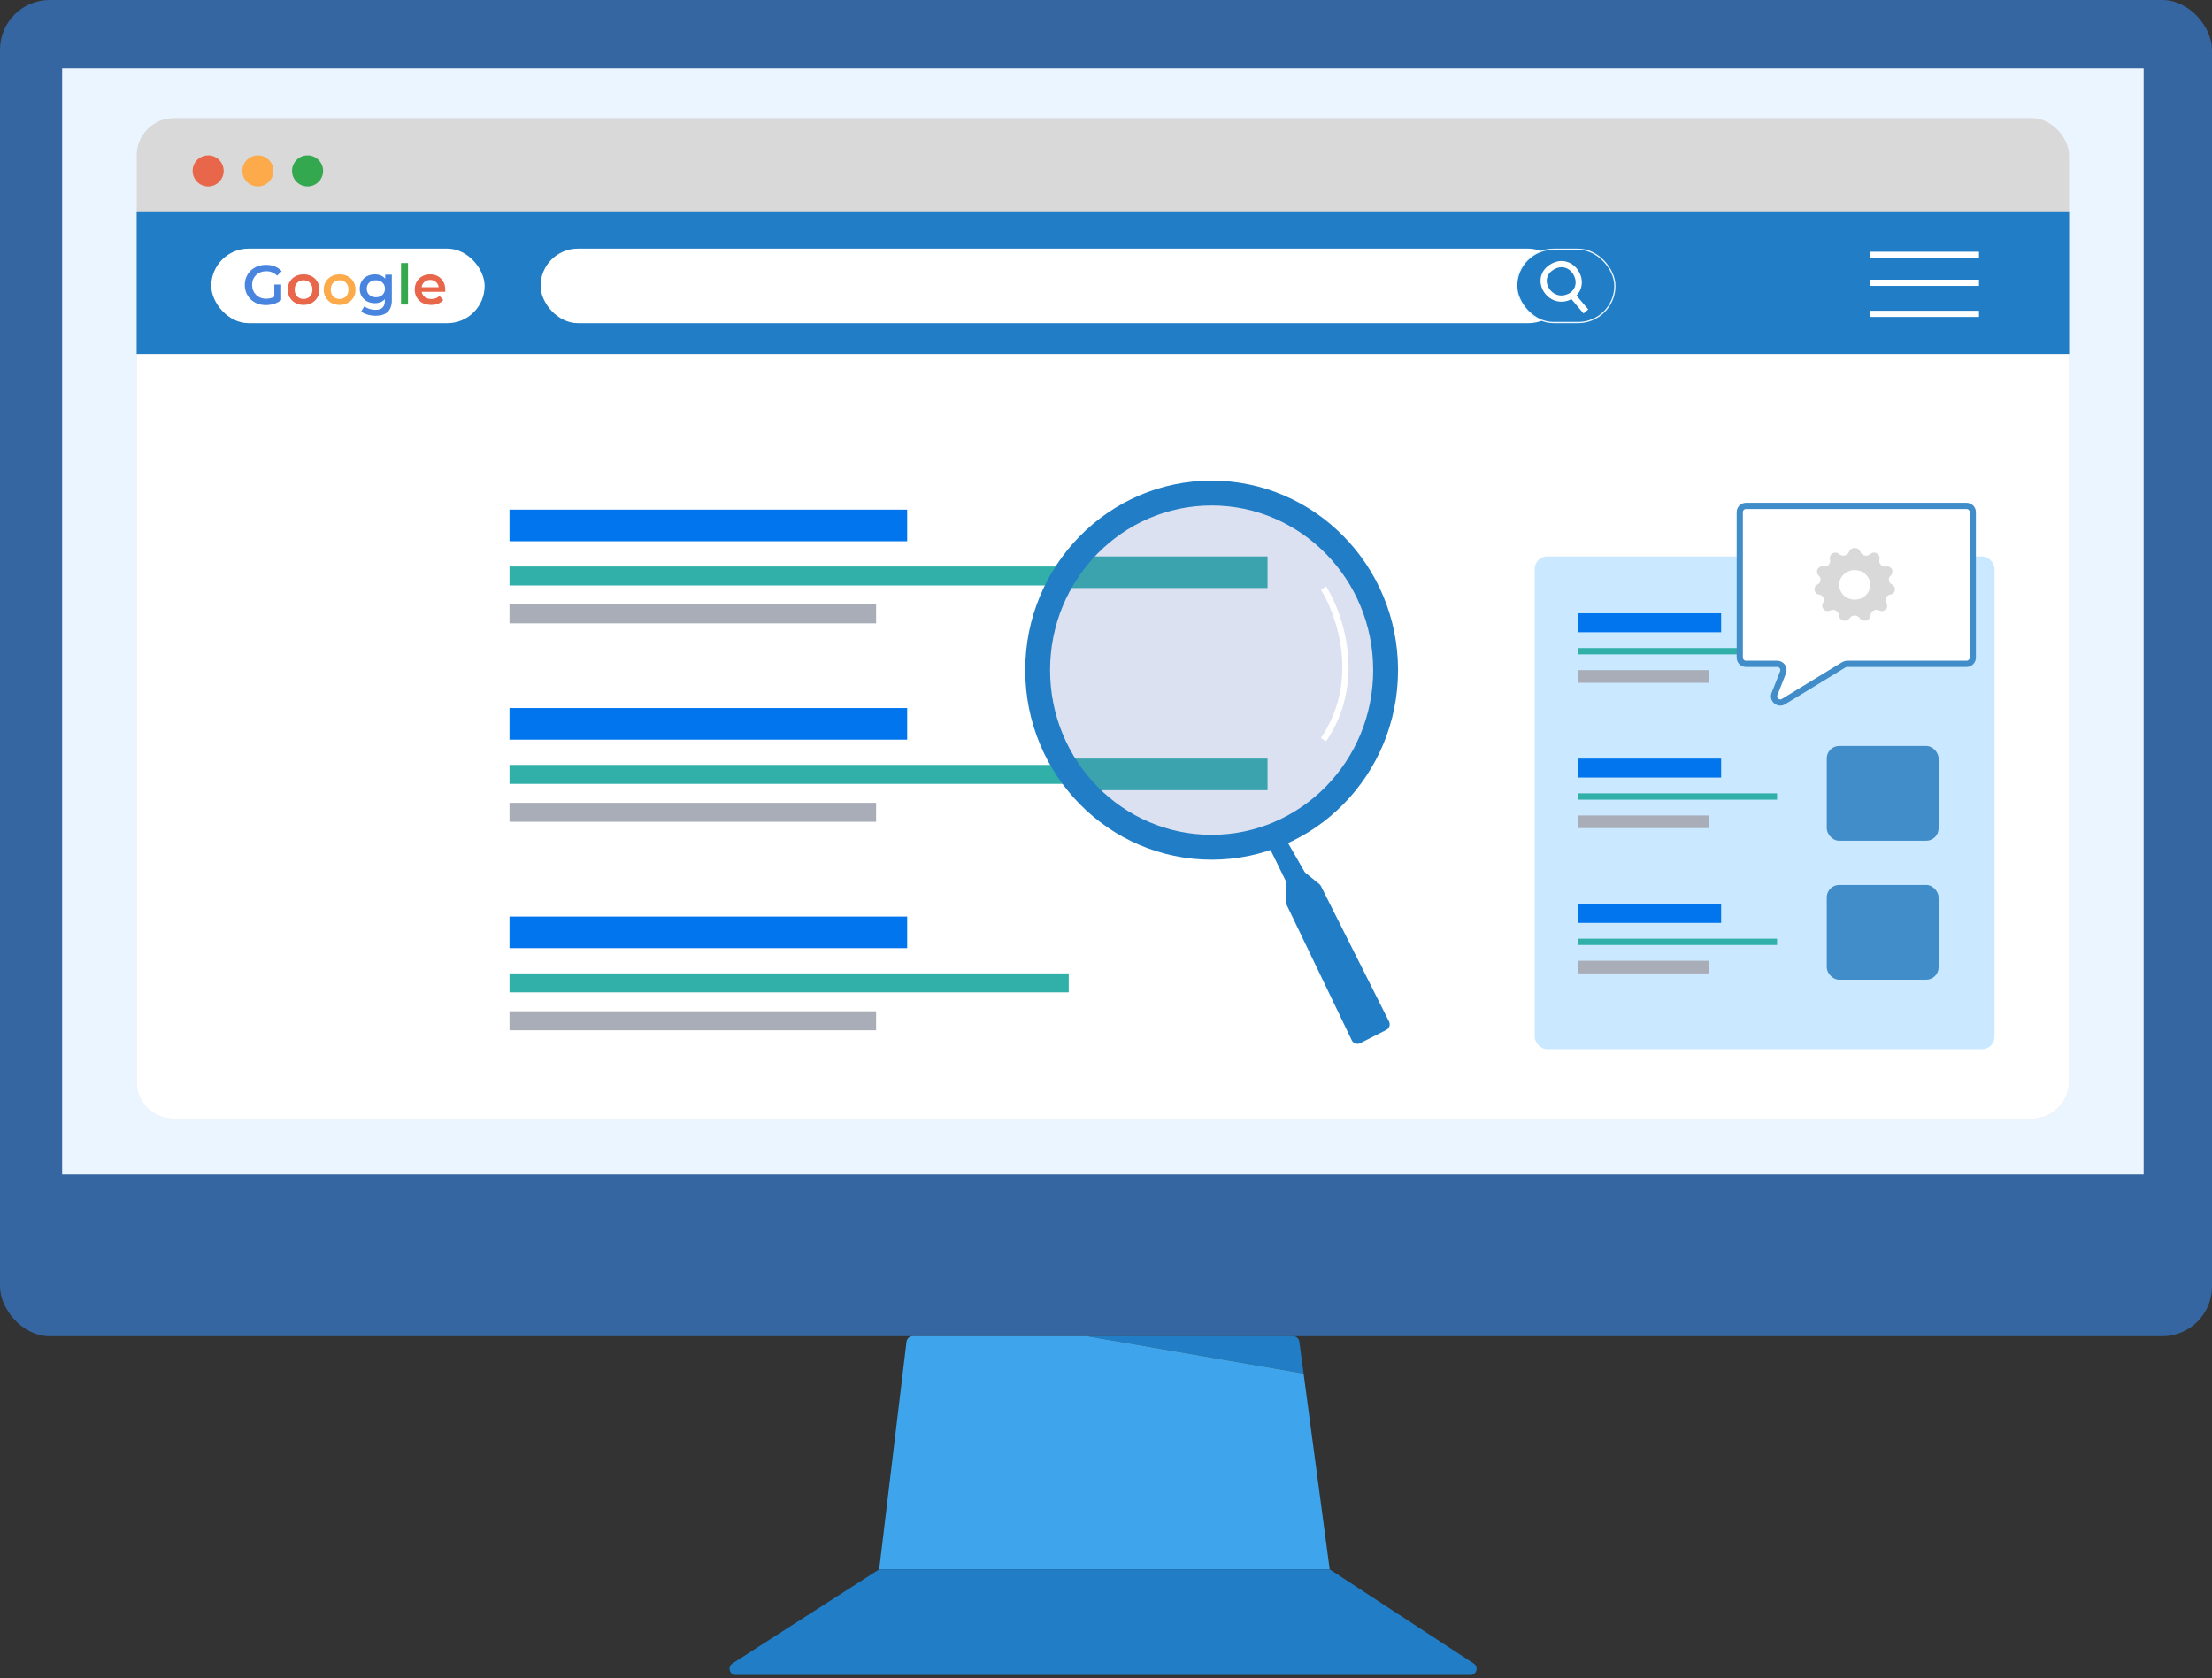
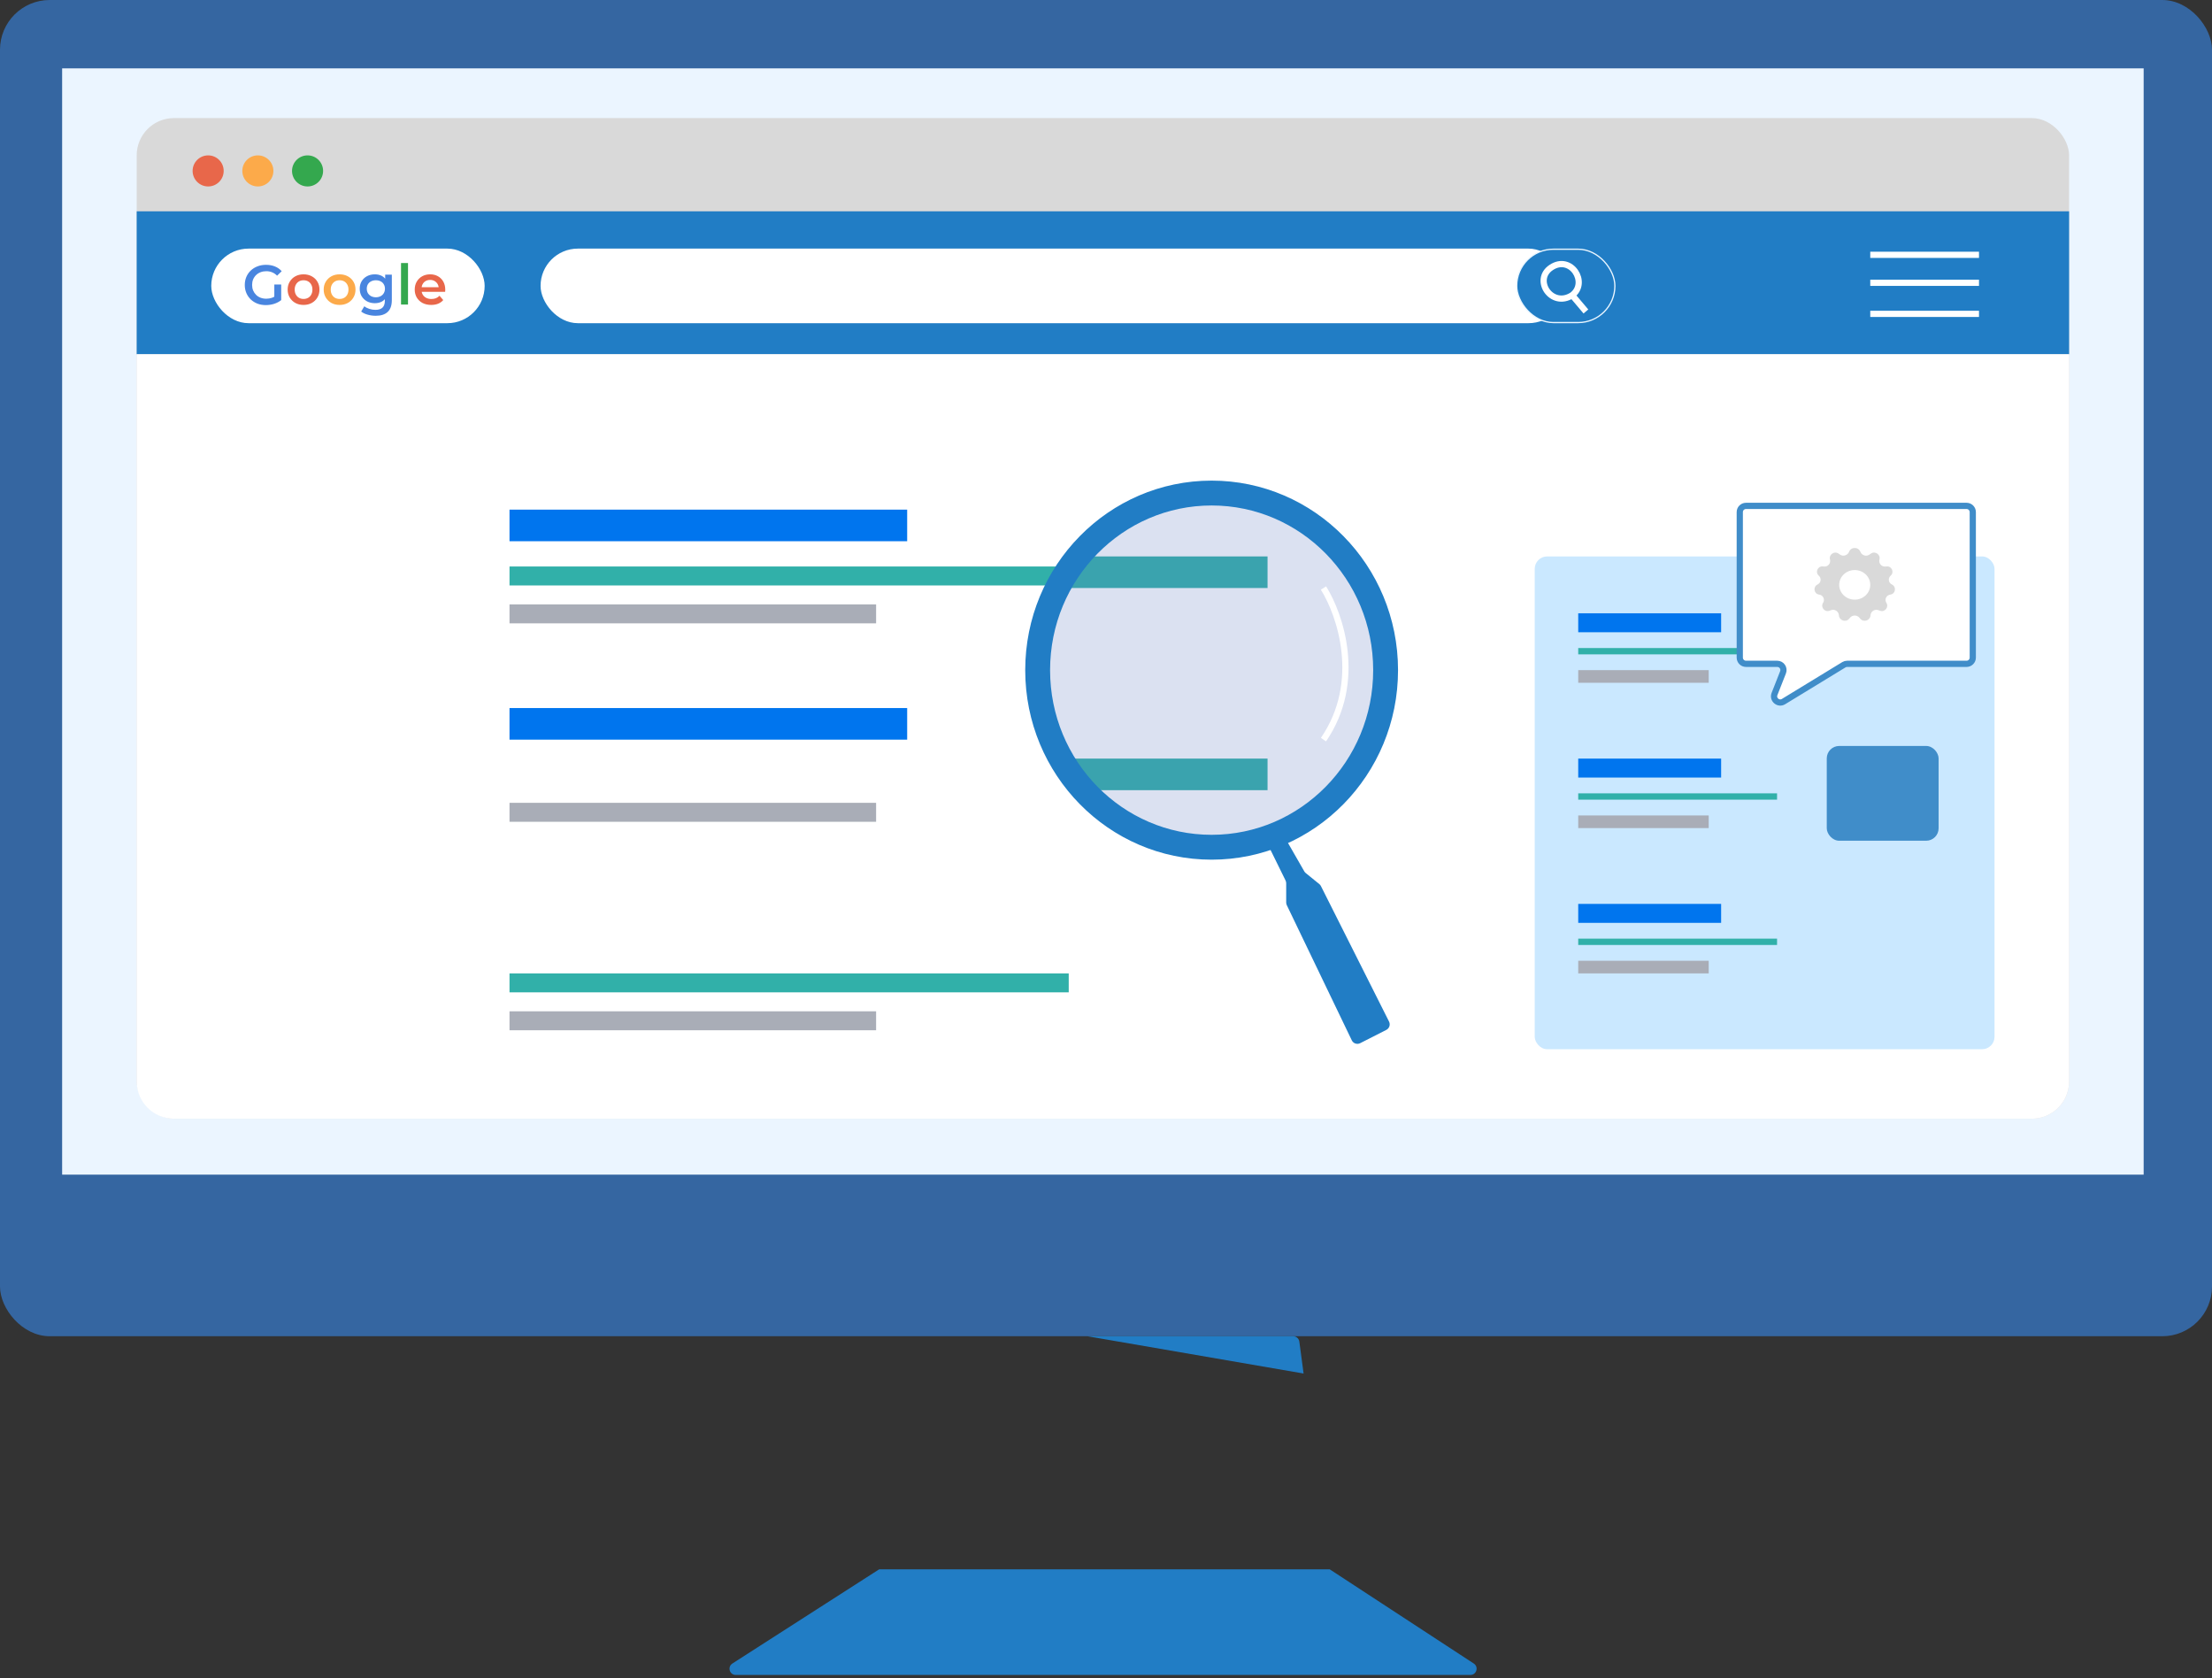
<svg xmlns="http://www.w3.org/2000/svg" width="356" height="270" viewBox="0 0 356 270" fill="none">
  <rect x="0" y="0" width="356" height="270" fill="#333333" stroke="none" />
  <rect width="356" height="215" rx="8" fill="#3566A1" />
  <rect x="10" y="11" width="335" height="178" fill="#EBF5FF" />
  <path d="M209.8 221L209.116 215.868C209.049 215.371 208.626 215 208.124 215H175L209.8 221Z" fill="#217DC5" />
-   <path d="M146.887 215C146.381 215 145.955 215.378 145.894 215.881L141.5 252.5H214L209.8 221L175 215H146.887Z" fill="#3EA5EC" />
  <path d="M214 252.5H141.5L117.871 267.658C117.03 268.197 117.412 269.5 118.411 269.5H146.25H175H236.643C237.637 269.5 238.022 268.207 237.191 267.663L214 252.5Z" fill="#217DC5" />
  <rect x="22" y="19" width="311" height="161" rx="6" fill="#D9D9D9" />
  <rect x="22" y="34" width="311" height="23" fill="#217DC5" />
  <path d="M301 41H318.5M301 45.5H318.5M301 50.5H318.5" stroke="white" />
  <rect x="87" y="40" width="165" height="12" rx="6" fill="white" />
  <rect x="34" y="40" width="44" height="12" rx="6" fill="white" />
  <path d="M42.789 49.09C42.297 49.09 41.844 49.012 41.43 48.856C41.022 48.694 40.665 48.469 40.359 48.181C40.053 47.887 39.816 47.542 39.648 47.146C39.48 46.75 39.396 46.318 39.396 45.85C39.396 45.382 39.48 44.95 39.648 44.554C39.816 44.158 40.053 43.816 40.359 43.528C40.671 43.234 41.034 43.009 41.448 42.853C41.862 42.691 42.315 42.61 42.807 42.61C43.341 42.61 43.821 42.697 44.247 42.871C44.679 43.045 45.042 43.3 45.336 43.636L44.598 44.356C44.352 44.11 44.085 43.93 43.797 43.816C43.515 43.696 43.203 43.636 42.861 43.636C42.531 43.636 42.225 43.69 41.943 43.798C41.661 43.906 41.418 44.059 41.214 44.257C41.01 44.455 40.851 44.689 40.737 44.959C40.629 45.229 40.575 45.526 40.575 45.85C40.575 46.168 40.629 46.462 40.737 46.732C40.851 47.002 41.01 47.239 41.214 47.443C41.418 47.641 41.658 47.794 41.934 47.902C42.21 48.01 42.516 48.064 42.852 48.064C43.164 48.064 43.464 48.016 43.752 47.92C44.046 47.818 44.325 47.65 44.589 47.416L45.255 48.289C44.925 48.553 44.541 48.754 44.103 48.892C43.671 49.024 43.233 49.09 42.789 49.09ZM44.148 48.136V45.778H45.255V48.289L44.148 48.136Z" fill="#4985DF" />
  <path d="M48.85 49.063C48.358 49.063 47.92 48.958 47.536 48.748C47.152 48.532 46.849 48.238 46.627 47.866C46.405 47.494 46.294 47.071 46.294 46.597C46.294 46.117 46.405 45.694 46.627 45.328C46.849 44.956 47.152 44.665 47.536 44.455C47.92 44.245 48.358 44.14 48.85 44.14C49.348 44.14 49.789 44.245 50.173 44.455C50.563 44.665 50.866 44.953 51.082 45.319C51.304 45.685 51.415 46.111 51.415 46.597C51.415 47.071 51.304 47.494 51.082 47.866C50.866 48.238 50.563 48.532 50.173 48.748C49.789 48.958 49.348 49.063 48.85 49.063ZM48.85 48.1C49.126 48.1 49.372 48.04 49.588 47.92C49.804 47.8 49.972 47.626 50.092 47.398C50.218 47.17 50.281 46.903 50.281 46.597C50.281 46.285 50.218 46.018 50.092 45.796C49.972 45.568 49.804 45.394 49.588 45.274C49.372 45.154 49.129 45.094 48.859 45.094C48.583 45.094 48.337 45.154 48.121 45.274C47.911 45.394 47.743 45.568 47.617 45.796C47.491 46.018 47.428 46.285 47.428 46.597C47.428 46.903 47.491 47.17 47.617 47.398C47.743 47.626 47.911 47.8 48.121 47.92C48.337 48.04 48.58 48.1 48.85 48.1ZM69.401 49.063C68.867 49.063 68.399 48.958 67.997 48.748C67.601 48.532 67.292 48.238 67.07 47.866C66.854 47.494 66.746 47.071 66.746 46.597C66.746 46.117 66.851 45.694 67.061 45.328C67.277 44.956 67.571 44.665 67.943 44.455C68.321 44.245 68.75 44.14 69.23 44.14C69.698 44.14 70.115 44.242 70.481 44.446C70.847 44.65 71.135 44.938 71.345 45.31C71.555 45.682 71.66 46.12 71.66 46.624C71.66 46.672 71.657 46.726 71.651 46.786C71.651 46.846 71.648 46.903 71.642 46.957H67.637V46.21H71.048L70.607 46.444C70.613 46.168 70.556 45.925 70.436 45.715C70.316 45.505 70.151 45.34 69.941 45.22C69.737 45.1 69.5 45.04 69.23 45.04C68.954 45.04 68.711 45.1 68.501 45.22C68.297 45.34 68.135 45.508 68.015 45.724C67.901 45.934 67.844 46.183 67.844 46.471V46.651C67.844 46.939 67.91 47.194 68.042 47.416C68.174 47.638 68.36 47.809 68.6 47.929C68.84 48.049 69.116 48.109 69.428 48.109C69.698 48.109 69.941 48.067 70.157 47.983C70.373 47.899 70.565 47.767 70.733 47.587L71.336 48.28C71.12 48.532 70.847 48.727 70.517 48.865C70.193 48.997 69.821 49.063 69.401 49.063Z" fill="#E8674A" />
  <path d="M54.651 49.063C54.159 49.063 53.721 48.958 53.337 48.748C52.953 48.532 52.65 48.238 52.428 47.866C52.206 47.494 52.095 47.071 52.095 46.597C52.095 46.117 52.206 45.694 52.428 45.328C52.65 44.956 52.953 44.665 53.337 44.455C53.721 44.245 54.159 44.14 54.651 44.14C55.149 44.14 55.59 44.245 55.974 44.455C56.364 44.665 56.667 44.953 56.883 45.319C57.105 45.685 57.216 46.111 57.216 46.597C57.216 47.071 57.105 47.494 56.883 47.866C56.667 48.238 56.364 48.532 55.974 48.748C55.59 48.958 55.149 49.063 54.651 49.063ZM54.651 48.1C54.927 48.1 55.173 48.04 55.389 47.92C55.605 47.8 55.773 47.626 55.893 47.398C56.019 47.17 56.082 46.903 56.082 46.597C56.082 46.285 56.019 46.018 55.893 45.796C55.773 45.568 55.605 45.394 55.389 45.274C55.173 45.154 54.93 45.094 54.66 45.094C54.384 45.094 54.138 45.154 53.922 45.274C53.712 45.394 53.544 45.568 53.418 45.796C53.292 46.018 53.229 46.285 53.229 46.597C53.229 46.903 53.292 47.17 53.418 47.398C53.544 47.626 53.712 47.8 53.922 47.92C54.138 48.04 54.381 48.1 54.651 48.1Z" fill="#FCAA4A" />
  <path d="M60.47 50.809C60.026 50.809 59.591 50.749 59.165 50.629C58.745 50.515 58.4 50.347 58.13 50.125L58.634 49.279C58.844 49.453 59.108 49.591 59.426 49.693C59.75 49.801 60.077 49.855 60.407 49.855C60.935 49.855 61.322 49.732 61.568 49.486C61.814 49.246 61.937 48.883 61.937 48.397V47.542L62.027 46.453L61.991 45.364V44.194H63.062V48.271C63.062 49.141 62.84 49.78 62.396 50.188C61.952 50.602 61.31 50.809 60.47 50.809ZM60.326 48.784C59.87 48.784 59.456 48.688 59.084 48.496C58.718 48.298 58.427 48.025 58.211 47.677C58.001 47.329 57.896 46.921 57.896 46.453C57.896 45.991 58.001 45.586 58.211 45.238C58.427 44.89 58.718 44.62 59.084 44.428C59.456 44.236 59.87 44.14 60.326 44.14C60.734 44.14 61.1 44.221 61.424 44.383C61.748 44.545 62.006 44.797 62.198 45.139C62.396 45.481 62.495 45.919 62.495 46.453C62.495 46.987 62.396 47.428 62.198 47.776C62.006 48.118 61.748 48.373 61.424 48.541C61.1 48.703 60.734 48.784 60.326 48.784ZM60.497 47.83C60.779 47.83 61.031 47.773 61.253 47.659C61.475 47.539 61.646 47.377 61.766 47.173C61.892 46.963 61.955 46.723 61.955 46.453C61.955 46.183 61.892 45.946 61.766 45.742C61.646 45.532 61.475 45.373 61.253 45.265C61.031 45.151 60.779 45.094 60.497 45.094C60.215 45.094 59.96 45.151 59.732 45.265C59.51 45.373 59.336 45.532 59.21 45.742C59.09 45.946 59.03 46.183 59.03 46.453C59.03 46.723 59.09 46.963 59.21 47.173C59.336 47.377 59.51 47.539 59.732 47.659C59.96 47.773 60.215 47.83 60.497 47.83Z" fill="#4985DF" />
  <path d="M64.541 49V42.322H65.666V49H64.541Z" fill="#34A84E" />
  <rect x="244.1" y="40.1" width="15.8" height="11.8" rx="5.9" fill="#217DC5" stroke="#EAF6FF" stroke-width="0.2" />
  <path d="M255.234 50.115L253.023 47.498M253.023 47.498C249.733 49.615 246.655 45.038 249.654 43.038C252.823 40.925 255.7 45.477 253.023 47.498Z" stroke="white" />
  <circle cx="33.5" cy="27.5" r="2.5" fill="#E8674A" />
  <circle cx="41.5" cy="27.5" r="2.5" fill="#FCAA4A" />
  <circle cx="49.5" cy="27.5" r="2.5" fill="#34A84E" />
  <path d="M22 57H333V174C333 177.314 330.314 180 327 180H28C24.686 180 22 177.314 22 174V57Z" fill="white" />
  <rect x="82" y="113.926" width="64" height="5.083" fill="#0075EE" />
  <rect x="82" y="82" width="64" height="5.083" fill="#0075EE" />
-   <rect x="82" y="147.471" width="64" height="5.083" fill="#0075EE" />
-   <rect x="82" y="123.074" width="90" height="3.05" fill="#31B0A9" />
  <rect x="82" y="91.149" width="90" height="3.05" fill="#31B0A9" />
  <rect x="82" y="156.62" width="90" height="3.05" fill="#31B0A9" />
  <rect x="82" y="129.174" width="59" height="3.05" fill="#A9ADB7" />
  <rect x="82" y="97.248" width="59" height="3.05" fill="#A9ADB7" />
  <rect x="82" y="162.719" width="59" height="3.05" fill="#A9ADB7" />
  <rect x="172" y="89.529" width="32" height="5.083" fill="#31B0A9" />
  <rect x="172" y="122.058" width="32" height="5.083" fill="#31B0A9" />
  <path d="M223 107.826C223 123.595 210.433 136.322 195 136.322C179.567 136.322 167 123.595 167 107.826C167 92.058 179.567 79.331 195 79.331C210.433 79.331 223 92.058 223 107.826Z" fill="#5D79BF" fill-opacity="0.22" stroke="#217DC5" stroke-width="4" />
  <path d="M206.897 141.671L204.403 136.6C204.175 136.136 204.338 135.575 204.78 135.305L205.623 134.791C206.104 134.498 206.731 134.659 207.011 135.147L209.908 140.194C209.969 140.301 210.049 140.395 210.144 140.472L212.334 142.253C212.443 142.342 212.533 142.454 212.596 142.58L223.553 164.371C223.8 164.863 223.603 165.462 223.112 165.711L218.911 167.847C218.411 168.101 217.8 167.894 217.557 167.389L207.099 145.643C207.034 145.508 207 145.36 207 145.21V142.113C207 141.96 206.965 141.809 206.897 141.671Z" fill="#217DC5" />
  <path d="M213 94.612C215.667 98.847 219.4 109.656 213 119.008" stroke="white" />
  <rect x="247" y="89.529" width="74" height="79.289" rx="2" fill="#CAE8FF" />
-   <rect x="294" y="142.388" width="18" height="15.248" rx="2" fill="#408DC9" />
  <rect x="254" y="104.269" width="32" height="1.017" fill="#31B0A9" />
  <rect x="294" y="120.025" width="18" height="15.248" rx="2" fill="#408DC9" />
  <path d="M316.5 81.397H281C280.448 81.397 280 81.844 280 82.397V105.81C280 106.362 280.448 106.81 281 106.81H286.032C286.737 106.81 287.221 107.52 286.962 108.176L285.59 111.664C285.239 112.556 286.223 113.383 287.041 112.884L296.76 106.956C296.917 106.861 297.097 106.81 297.281 106.81H316.5C317.052 106.81 317.5 106.362 317.5 105.81V82.397C317.5 81.844 317.052 81.397 316.5 81.397Z" fill="white" stroke="#408DC9" />
  <rect x="254" y="98.678" width="23" height="3.05" fill="#0075EE" />
  <rect x="254" y="122.058" width="23" height="3.05" fill="#0075EE" />
  <rect x="254" y="145.438" width="23" height="3.05" fill="#0075EE" />
  <rect x="254" y="127.649" width="32" height="1.017" fill="#31B0A9" />
  <rect x="254" y="151.029" width="32" height="1.017" fill="#31B0A9" />
  <rect x="254" y="107.826" width="21" height="2.033" fill="#A9ADB7" />
  <rect x="254" y="131.207" width="21" height="2.033" fill="#A9ADB7" />
  <rect x="254" y="154.587" width="21" height="2.033" fill="#A9ADB7" />
  <path d="M297.589 88.784C297.916 87.958 299.084 87.958 299.411 88.784V88.784C299.643 89.371 300.362 89.589 300.88 89.228L301.102 89.074C301.786 88.599 302.692 89.232 302.481 90.037V90.037C302.325 90.634 302.804 91.207 303.419 91.158L303.657 91.139C304.475 91.075 304.901 92.091 304.281 92.629V92.629C303.817 93.032 303.923 93.78 304.479 94.042V94.042C305.234 94.398 305.093 95.516 304.272 95.663L304.171 95.681C303.567 95.79 303.266 96.475 303.594 96.994V96.994C304.032 97.686 303.35 98.543 302.577 98.271L302.293 98.171C301.704 97.965 301.081 98.378 301.043 99V99C300.991 99.856 299.912 100.2 299.374 99.532L299.278 99.413C298.878 98.917 298.122 98.917 297.722 99.413L297.626 99.532C297.088 100.2 296.009 99.856 295.957 99V99C295.919 98.378 295.296 97.965 294.707 98.171L294.423 98.271C293.65 98.543 292.968 97.686 293.406 96.994V96.994C293.734 96.475 293.433 95.79 292.829 95.681L292.728 95.663C291.907 95.516 291.766 94.398 292.521 94.042V94.042C293.077 93.78 293.183 93.032 292.719 92.629V92.629C292.099 92.091 292.525 91.075 293.343 91.139L293.581 91.158C294.196 91.207 294.675 90.634 294.519 90.037V90.037C294.308 89.232 295.214 88.599 295.898 89.074L296.12 89.228C296.638 89.589 297.357 89.371 297.589 88.784V88.784Z" fill="#D9D9D9" />
  <ellipse cx="298.5" cy="94.103" rx="2.5" ry="2.382" fill="white" />
</svg>